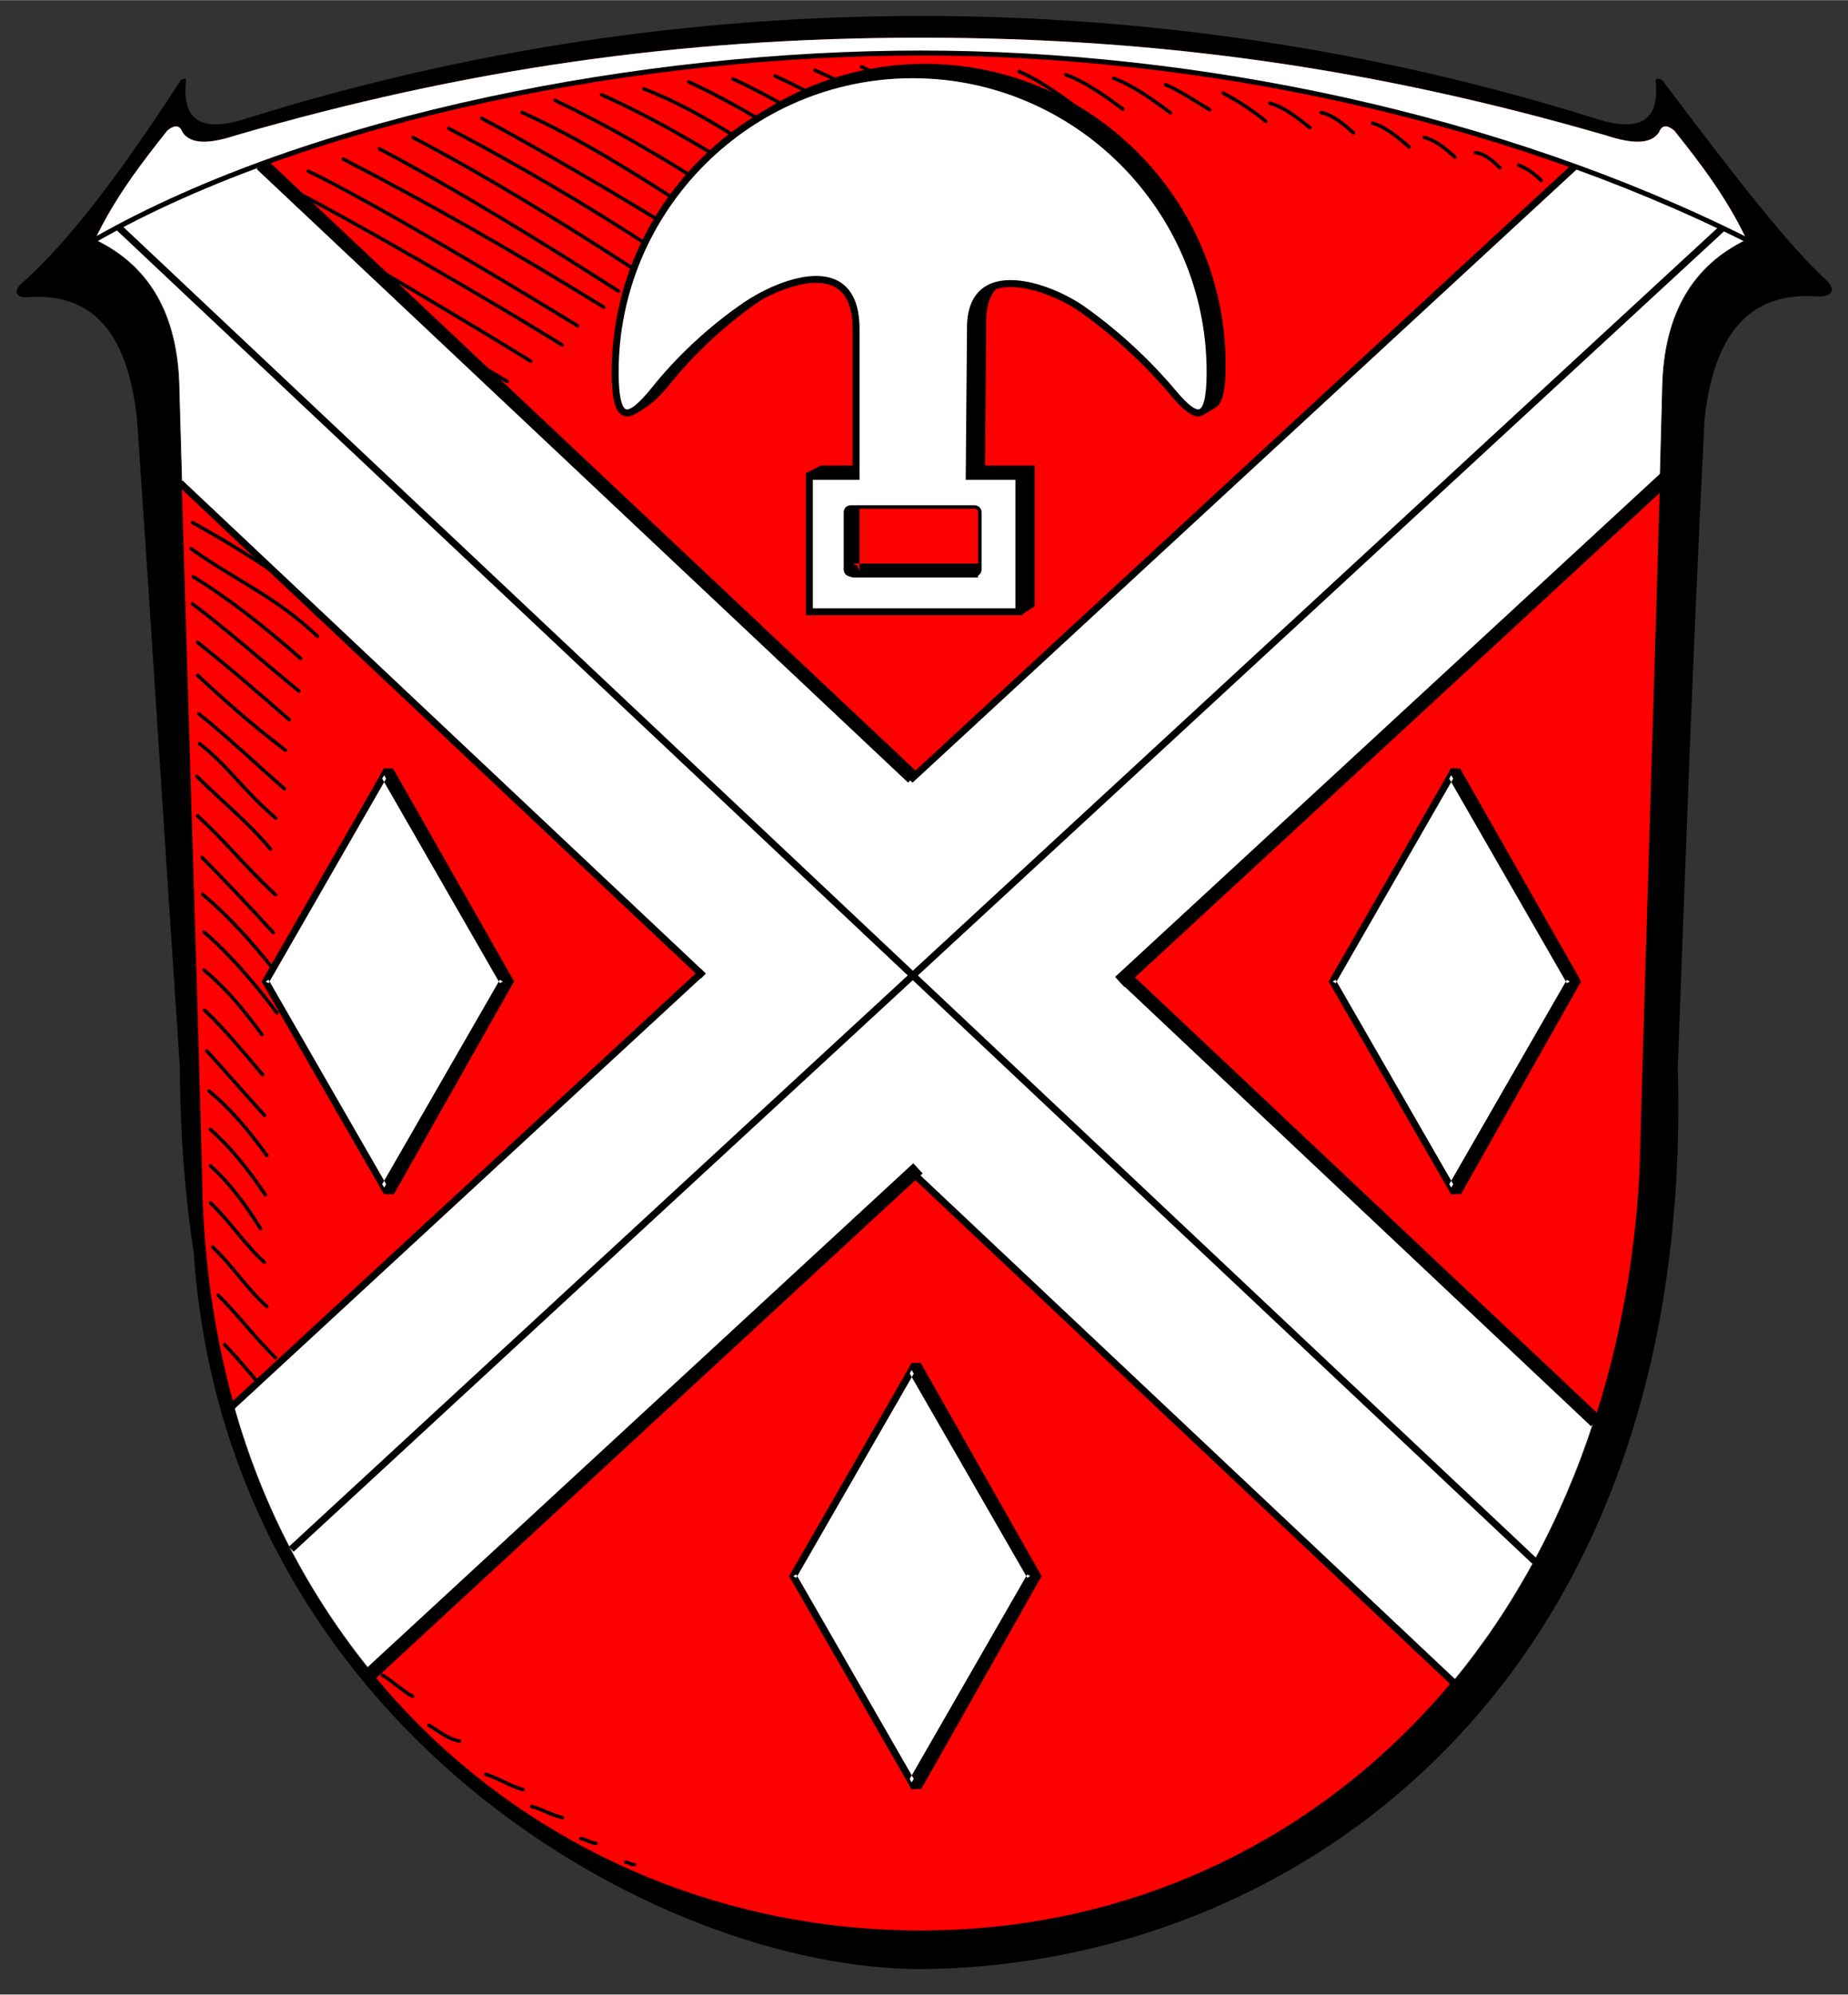
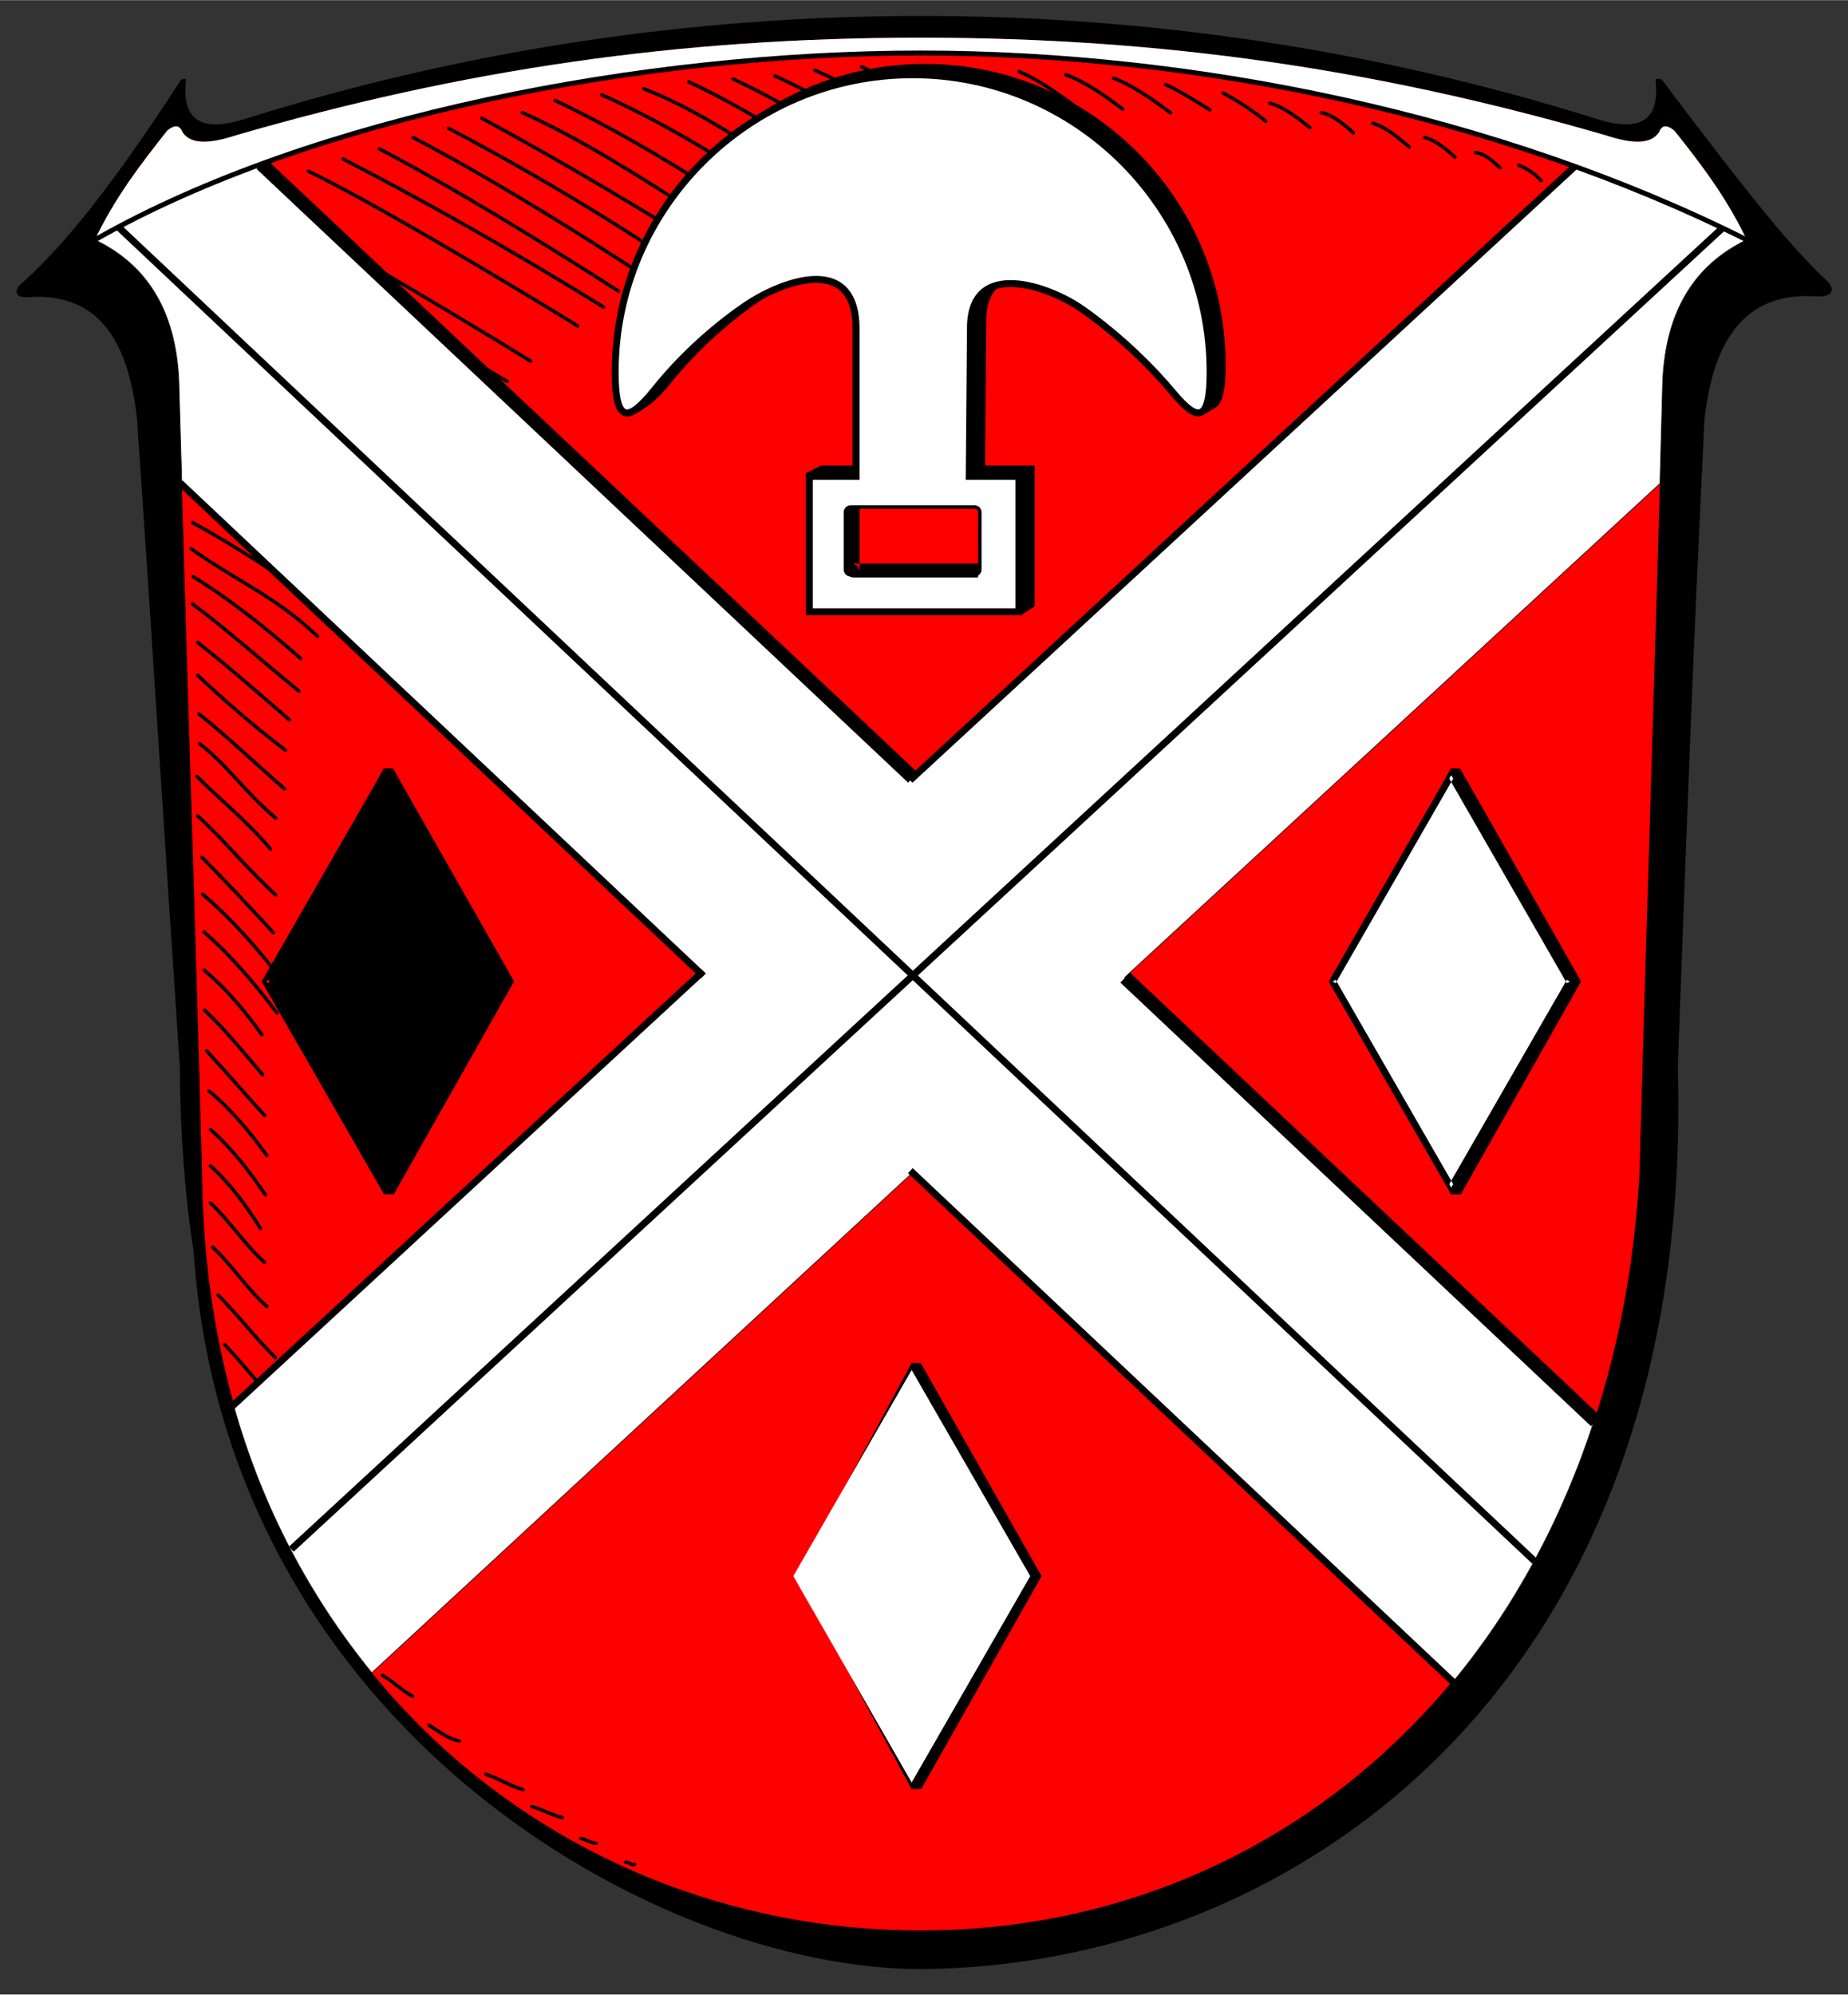
<svg xmlns="http://www.w3.org/2000/svg" xml:space="preserve" width="7.48in" height="8.071in" style="shape-rendering:geometricPrecision; text-rendering:geometricPrecision; image-rendering:optimizeQuality; fill-rule:evenodd" viewBox="0 0 7480 8070">
  <rect x="0" y="0" width="7480" height="8070" fill="#333333" stroke="none" />
  <defs>
    <style type="text/css">
   
    .str1 {stroke:#1F1A17;stroke-width:3}
    .str7 {stroke:#000000;stroke-width:20;stroke-linecap:round;stroke-linejoin:round}
    .str6 {stroke:#000000;stroke-width:14}
    .str0 {stroke:#000000;stroke-width:14;stroke-linecap:round;stroke-linejoin:round}
    .str3 {stroke:#000000;stroke-width:28}
    .str2 {stroke:#000000;stroke-width:28;stroke-linecap:square}
    .str5 {stroke:#000000;stroke-width:56}
    .str4 {stroke:#000000;stroke-width:56;stroke-linecap:square}
    .fil2 {fill:none}
    .fil0 {fill:#000000}
    .fil1 {fill:#FF0000}
    .fil3 {fill:#FFFFFF}
   
  </style>
  </defs>
  <g id="Rahmen">
    <path class="fil0" d="M3727 7967c1483,-9 3136,-1117 3064,-3650 39,-1039 57,-1579 108,-2618 41,-385 211,-518 456,-500 65,2 72,-29 43,-60 -145,-135 -309,-336 -669,-814 -9,-9 -29,-9 -28,0 19,167 -68,212 -247,153 -883,-276 -1797,-414 -2727,-414 -929,0 -1844,138 -2727,414 -179,59 -266,14 -247,-153 1,-9 -14,-9 -22,0 -310,478 -499,694 -651,828 -19,22 -22,50 28,49 244,-18 406,112 447,497 71,1039 103,1579 173,2618 1,266 20,515 56,749 130,1915 1869,2901 2943,2901z" />
    <path class="fil1" d="M3727 7811c1529,0 2806,-1190 2909,-3064 29,-1056 65,-2112 93,-3169 4,-317 131,-507 341,-608 -79,-167 -184,-306 -293,-442 -22,-18 -48,-30 -62,7 -35,52 -115,45 -216,12 -917,-266 -1790,-395 -2772,-395 -982,0 -1855,129 -2772,395 -101,33 -181,40 -216,-12 -14,-37 -40,-25 -62,-7 -108,136 -214,275 -293,442 211,101 337,291 341,608 29,1057 65,2113 93,3169 16,1892 1380,3064 2909,3064z" />
  </g>
  <g id="Schraffur">
    <path class="fil2 str0" d="M2435 383c191,85 376,191 558,307" />
    <path class="fil2 str0" d="M2606 359c185,71 353,181 523,290" />
    <path class="fil2 str0" d="M2788 331c175,81 345,184 511,295" />
    <path class="fil2 str0" d="M2967 319c165,76 324,173 480,278" />
    <path class="fil2 str0" d="M3137 307c156,70 306,160 451,259" />
    <path class="fil2 str0" d="M3299 284c154,67 302,154 445,250" />
    <path class="fil2 str0" d="M3487 270c155,68 303,157 448,255" />
    <path class="fil2 str0" d="M3704 270c118,52 230,125 338,206" />
    <path class="fil2 str0" d="M4314 302c79,28 159,86 231,139" />
    <path class="fil2 str0" d="M2114 455c234,105 463,251 690,397" />
    <path class="fil2 str0" d="M3915 284c100,41 206,112 300,178" />
    <path class="fil2 str0" d="M4507 316c79,29 159,87 231,140" />
    <path class="fil2 str0" d="M4718 342c52,22 118,65 179,102" />
    <path class="fil2 str0" d="M5140 417c58,16 113,60 162,99" />
    <path class="fil2 str0" d="M4125 289c91,39 185,109 270,173" />
    <path class="fil2 str0" d="M5348 455c48,10 92,48 130,82" />
    <path class="fil2 str0" d="M5556 498c53,15 103,58 148,96" />
    <path class="fil2 str0" d="M5765 556c45,10 87,46 124,79" />
    <path class="fil2 str0" d="M5972 617c38,4 70,34 99,61" />
    <path class="fil2 str0" d="M6147 668c36,14 65,35 91,62" />
-     <path class="fil2 str0" d="M6342 744c27,12 43,17 58,35" />
    <path class="fil2 str0" d="M4951 376c61,33 119,70 172,114" />
    <path class="fil2 str0" d="M1816 519c265,139 564,313 824,484" />
    <path class="fil2 str0" d="M1672 556c282,147 611,349 887,528" />
    <path class="fil2 str0" d="M2247 406c219,104 434,230 645,365" />
    <path class="fil2 str0" d="M1536 602c306,161 666,382 968,576" />
    <path class="fil2 str0" d="M1389 643c360,186 697,379 1054,599" />
-     <path class="fil2 str0" d="M1117 735c267,130 898,499 1158,660" />
    <path class="fil2 str0" d="M993 776c259,149 895,523 1155,685" />
    <path class="fil2 str0" d="M742 885c256,139 948,579 1216,723" />
    <path class="fil2 str0" d="M589 935c276,125 1036,614 1289,771" />
    <path class="fil2 str0" d="M1248 692c265,128 830,466 1090,626" />
    <path class="fil2 str0" d="M487 995c268,121 1082,626 1344,789" />
    <path class="fil2 str0" d="M758 1481c284,161 577,338 883,515" />
    <path class="fil2 str0" d="M672 1206c288,149 826,480 1108,660" />
    <path class="fil2 str0" d="M756 1596c267,158 537,318 806,483" />
    <path class="fil2 str0" d="M765 1853c224,142 444,256 661,403" />
    <path class="fil2 str0" d="M745 1365c297,161 668,399 968,576" />
    <path class="fil2 str0" d="M779 2114c193,105 382,232 566,367" />
    <path class="fil2 str0" d="M774 2220c175,126 339,191 511,354" />
    <path class="fil2 str0" d="M781 1735c236,153 475,270 712,434" />
    <path class="fil2 str0" d="M782 2333c151,93 295,208 435,331" />
    <path class="fil2 str0" d="M800 2732c99,93 217,198 355,303" />
    <path class="fil2 str0" d="M779 2443c143,107 283,232 431,353" />
    <path class="fil2 str0" d="M805 2888c115,92 227,199 346,303" />
    <path class="fil2 str0" d="M808 3009c110,84 179,191 308,301" />
    <path class="fil2 str0" d="M797 3141c97,97 205,183 298,294" />
    <path class="fil2 str0" d="M800 3301c112,102 187,200 315,319" />
    <path class="fil2 str0" d="M800 2599c130,103 240,199 371,313" />
    <path class="fil2 str0" d="M826 3771c106,92 203,205 295,327" />
    <path class="fil2 str0" d="M826 3925c86,71 163,162 234,261" />
    <path class="fil2 str0" d="M818 3469c93,94 191,198 288,304" />
    <path class="fil2 str0" d="M828 4087c83,78 159,172 235,261" />
    <path class="fil2 str0" d="M837 4252c77,84 155,174 234,261" />
    <path class="fil2 str0" d="M846 4414c86,71 163,162 234,261" />
    <path class="fil2 str0" d="M852 4570c82,72 155,164 222,264" />
    <path class="fil2 str0" d="M883 5240c80,80 152,175 232,253" />
    <path class="fil2 str0" d="M852 4717c76,68 142,156 202,253" />
    <path class="fil2 str0" d="M861 5046c77,71 139,169 219,240" />
    <path class="fil2 str0" d="M1031 5890c89,78 172,170 262,245" />
    <path class="fil2 str0" d="M961 5668c86,77 166,169 252,244" />
    <path class="fil2 str0" d="M1134 6123c87,72 168,159 255,228" />
    <path class="fil2 str0" d="M1435 6605c39,24 69,60 109,82" />
    <path class="fil2 str0" d="M1548 6778c43,25 78,62 122,85" />
    <path class="fil2 str0" d="M1736 6980c44,27 79,57 124,64" />
    <path class="fil2 str0" d="M2533 7535c13,-1 22,12 35,9" />
    <path class="fil2 str0" d="M1253 6338c42,32 76,76 119,105" />
    <path class="fil2 str0" d="M1967 7179c53,17 97,47 150,62" />
    <path class="fil2 str0" d="M2152 7309c44,12 80,35 124,45" />
    <path class="fil2 str0" d="M2351 7439c22,3 39,18 61,19" />
    <path class="fil2 str0" d="M820 3618c105,88 203,197 295,314" />
    <path class="fil2 str0" d="M779 1989c211,142 417,249 620,394" />
    <path class="fil2 str0" d="M866 825c264,123 919,563 1187,718" />
    <path class="fil2 str0" d="M1950 478c251,135 532,300 776,449" />
    <path class="fil2 str0" d="M852 4867c76,71 139,169 218,240" />
    <path class="fil2 str0" d="M909 5440c90,94 173,205 263,296" />
  </g>
  <g id="Querstreifen">
    <path class="fil3 str1" d="M7070 970c-222,-111 -455,-210 -696,-296l-2678 2471 -2639 -2482c-243,89 -470,191 -673,307 211,101 337,291 341,608 4,127 7,254 11,381l2098 1977 -1889 1749c117,418 312,779 560,1083l2190 -2025 2186 2062c245,-295 441,-654 572,-1058l-1900 -1793 2166 -1998c3,-126 7,-252 10,-378 4,-317 131,-507 341,-608z" />
    <path class="fil2 str2" d="M945 5685l1891 -1746m858 -792l2678 -2472" />
    <path class="fil2 str3" d="M6970 924l-5791 5344" />
-     <path class="fil2 str4" d="M1509 6764l2186 -2018m858 -792l2168 -2001" />
    <path class="fil2 str5" d="M1058 663l2637 2483m859 809l1905 1795" />
    <path class="fil2 str3" d="M6212 6317l-5732 -5398" />
    <path class="fil2 str2" d="M5881 6805l-2186 -2059m-858 -807l-2098 -1976" />
    <path class="fil0 str3" d="M3744 272c663,0 1203,541 1203,1204 0,99 -12,149 -35,161 -7,4 -53,35 -63,32 -23,-8 -14,-66 -47,-106 -90,-106 -216,-232 -368,-340 -135,-96 -461,-213 -456,80l-5 594 201 0 0 548 -46 30 -802 -30 -49 -522 49 -26 189 0 0 -597c0,-316 -315,-185 -448,-94 -150,103 -276,226 -367,340 -35,43 -66,72 -89,87 -17,12 -67,47 -78,35 -18,-20 7,-105 7,-192 0,-663 541,-1204 1204,-1204z" />
    <path class="fil3 str3" d="M3694 302c663,0 1204,541 1204,1203 0,208 -53,198 -146,88 -89,-107 -216,-232 -368,-340 -134,-96 -461,-213 -456,80l-5 594 201 0 0 548 -848 0 0 -548 189 0 0 -597c0,-316 -315,-185 -448,-94 -150,103 -276,226 -367,340 -102,126 -160,147 -160,-71 0,-662 541,-1203 1204,-1203z" />
    <path class="fil1 str6" d="M3443 2051l502 0c12,0 21,10 21,21l0 232c0,12 -9,21 -21,21l-502 0c-12,0 -21,-9 -21,-21l0 -232c0,-11 9,-21 21,-21z" />
    <g>
      <path class="fil0" d="M3424 2051l0 254 55 0 0 -254 -55 0zm0 254l0 0 55 0 0 0 -55 0zm55 0l0 0 -28 0 28 0zm-55 0c0,9 3,16 9,22l39 -39c-5,-5 7,24 7,17l-55 0zm9 22c5,5 13,9 21,9l1 -56c-7,0 21,12 17,8l-39 39zm21 -47l1 0 -1 28 0 -28zm0 56l0 0 0 -56 0 0 0 56zm0 0l505 0 0 -56 -505 0 0 56z" />
    </g>
  </g>
  <g id="kl._x0020_Wappen">
    <g>
      <g>
        <path class="fil0" d="M5902 3122l-21 0 -457 849 458 847 23 0 478 -847 -481 -849z" />
        <path class="fil0" d="M5901 3136l-20 0 1 -28 20 1 -1 27zm-32 -21l4 -7 9 0 -1 14 -12 -7zm25 14l-458 848 -25 -13 458 -849 25 14zm-483 848l-3 -6 3 -7 13 7 -13 6zm25 -13l458 848 -24 13 -459 -848 25 -13zm446 868l-8 0 -4 -7 12 -7 0 14zm0 -28l22 0 1 28 -23 0 0 -28zm35 21l-4 7 -8 0 0 -14 12 7zm-25 -14l479 -847 25 13 -479 848 -25 -14zm504 -847l3 7 -3 6 -13 -6 13 -7zm-25 14l-481 -849 24 -13 482 848 -25 14zm-469 -869l8 0 4 7 -12 6 0 -13z" />
      </g>
      <g>
        <path class="fil3" d="M5874 3136l-480 835 480 834 480 -834 -480 -835z" />
        <path class="fil0" d="M5886 3143l-480 835 -24 -14 480 -835 24 14zm-504 835l-4 -7 4 -7 12 7 -12 7zm24 -14l480 834 -24 14 -480 -834 24 -14zm480 848l-12 21 -12 -21 12 -7 12 7zm-24 -14l480 -834 24 14 -480 834 -24 -14zm504 -834l4 7 -4 7 -12 -7 12 -7zm-24 14l-480 -835 24 -14 480 835 -24 14zm-480 -849l12 -21 12 21 -12 7 -12 -7z" />
      </g>
    </g>
    <g>
      <g>
-         <path class="fil0" d="M3718 5529l-20 -1 -458 849 459 848 22 -1 479 -847 -482 -848z" />
+         <path class="fil0" d="M3718 5529l-20 -1 -458 849 459 848 22 -1 479 -847 -482 -848" />
        <path class="fil0" d="M3718 5543l-20 -1 0 -28 21 1 -1 28zm-32 -21l4 -8 8 0 0 14 -12 -6zm24 13l-457 849 -25 -14 458 -848 24 13zm-482 849l-4 -7 4 -7 12 7 -12 7zm25 -14l458 848 -25 14 -458 -848 25 -14zm446 869l-9 0 -4 -7 13 -7 0 14zm-1 -28l23 -1 0 28 -22 1 -1 -28zm35 20l-4 7 -8 0 0 -14 12 7zm-24 -13l479 -848 24 14 -479 847 -24 -13zm503 -848l4 7 -4 7 -12 -7 12 -7zm-24 14l-482 -848 25 -14 481 848 -24 14zm-469 -869l8 0 4 7 -13 7 1 -14z" />
      </g>
      <g>
        <path class="fil3" d="M3690 5543l-479 834 479 835 480 -835 -480 -834z" />
-         <path class="fil0" d="M3703 5550l-480 834 -25 -14 480 -834 25 14zm-505 834l-4 -7 4 -7 13 7 -13 7zm25 -14l480 835 -25 14 -480 -835 25 -14zm480 849l-13 21 -12 -21 12 -7 13 7zm-25 -14l480 -835 24 14 -479 835 -25 -14zm504 -835l4 7 -4 7 -12 -7 12 -7zm-24 14l-480 -834 25 -14 479 834 -24 14zm-480 -848l12 -22 13 22 -13 7 -12 -7z" />
      </g>
    </g>
    <g>
      <g>
        <path class="fil0" d="M1583 3122l-21 0 -457 849 458 847 23 0 479 -847 -482 -849z" />
        <path class="fil0" d="M1583 3136l-21 0 1 -28 20 1 0 27zm-33 -21l4 -7 9 0 -1 14 -12 -7zm25 14l-458 848 -25 -13 458 -849 25 14zm-483 848l-3 -6 3 -7 13 7 -13 6zm25 -13l458 848 -24 13 -459 -848 25 -13zm446 868l-8 0 -4 -7 12 -7 0 14zm0 -28l22 0 1 28 -23 0 0 -28zm35 21l-4 7 -8 0 0 -14 12 7zm-25 -14l479 -847 25 13 -479 848 -25 -14zm504 -847l4 7 -4 6 -12 -6 12 -7zm-25 14l-481 -849 24 -13 482 848 -25 14zm-469 -869l8 0 4 7 -12 6 0 -13z" />
      </g>
      <g>
-         <path class="fil3" d="M1555 3136l-480 835 480 834 480 -834 -480 -835z" />
        <path class="fil0" d="M1567 3143l-480 835 -24 -14 480 -835 24 14zm-504 835l-4 -7 4 -7 12 7 -12 7zm24 -14l480 834 -24 14 -480 -834 24 -14zm480 848l-12 21 -12 -21 12 -7 12 7zm-24 -14l480 -834 24 14 -480 834 -24 -14zm504 -834l4 7 -4 7 -12 -7 12 -7zm-24 14l-480 -835 24 -14 480 835 -24 14zm-480 -849l12 -21 12 21 -12 7 -12 -7z" />
      </g>
    </g>
    <path class="fil3" d="M7070 970c-79,-167 -184,-306 -293,-442 -22,-18 -48,-30 -62,7 -35,52 -115,45 -216,12 -917,-266 -1790,-395 -2772,-395 -982,0 -1855,129 -2772,395 -101,33 -181,40 -216,-12 -14,-37 -40,-25 -62,-7 -108,136 -214,275 -293,442 884,-503 2229,-756 3343,-756 1114,0 2339,253 3343,756z" />
    <path class="fil2 str7" d="M384 970c884,-503 2229,-756 3343,-756 1114,0 2339,253 3343,756" />
  </g>
</svg>